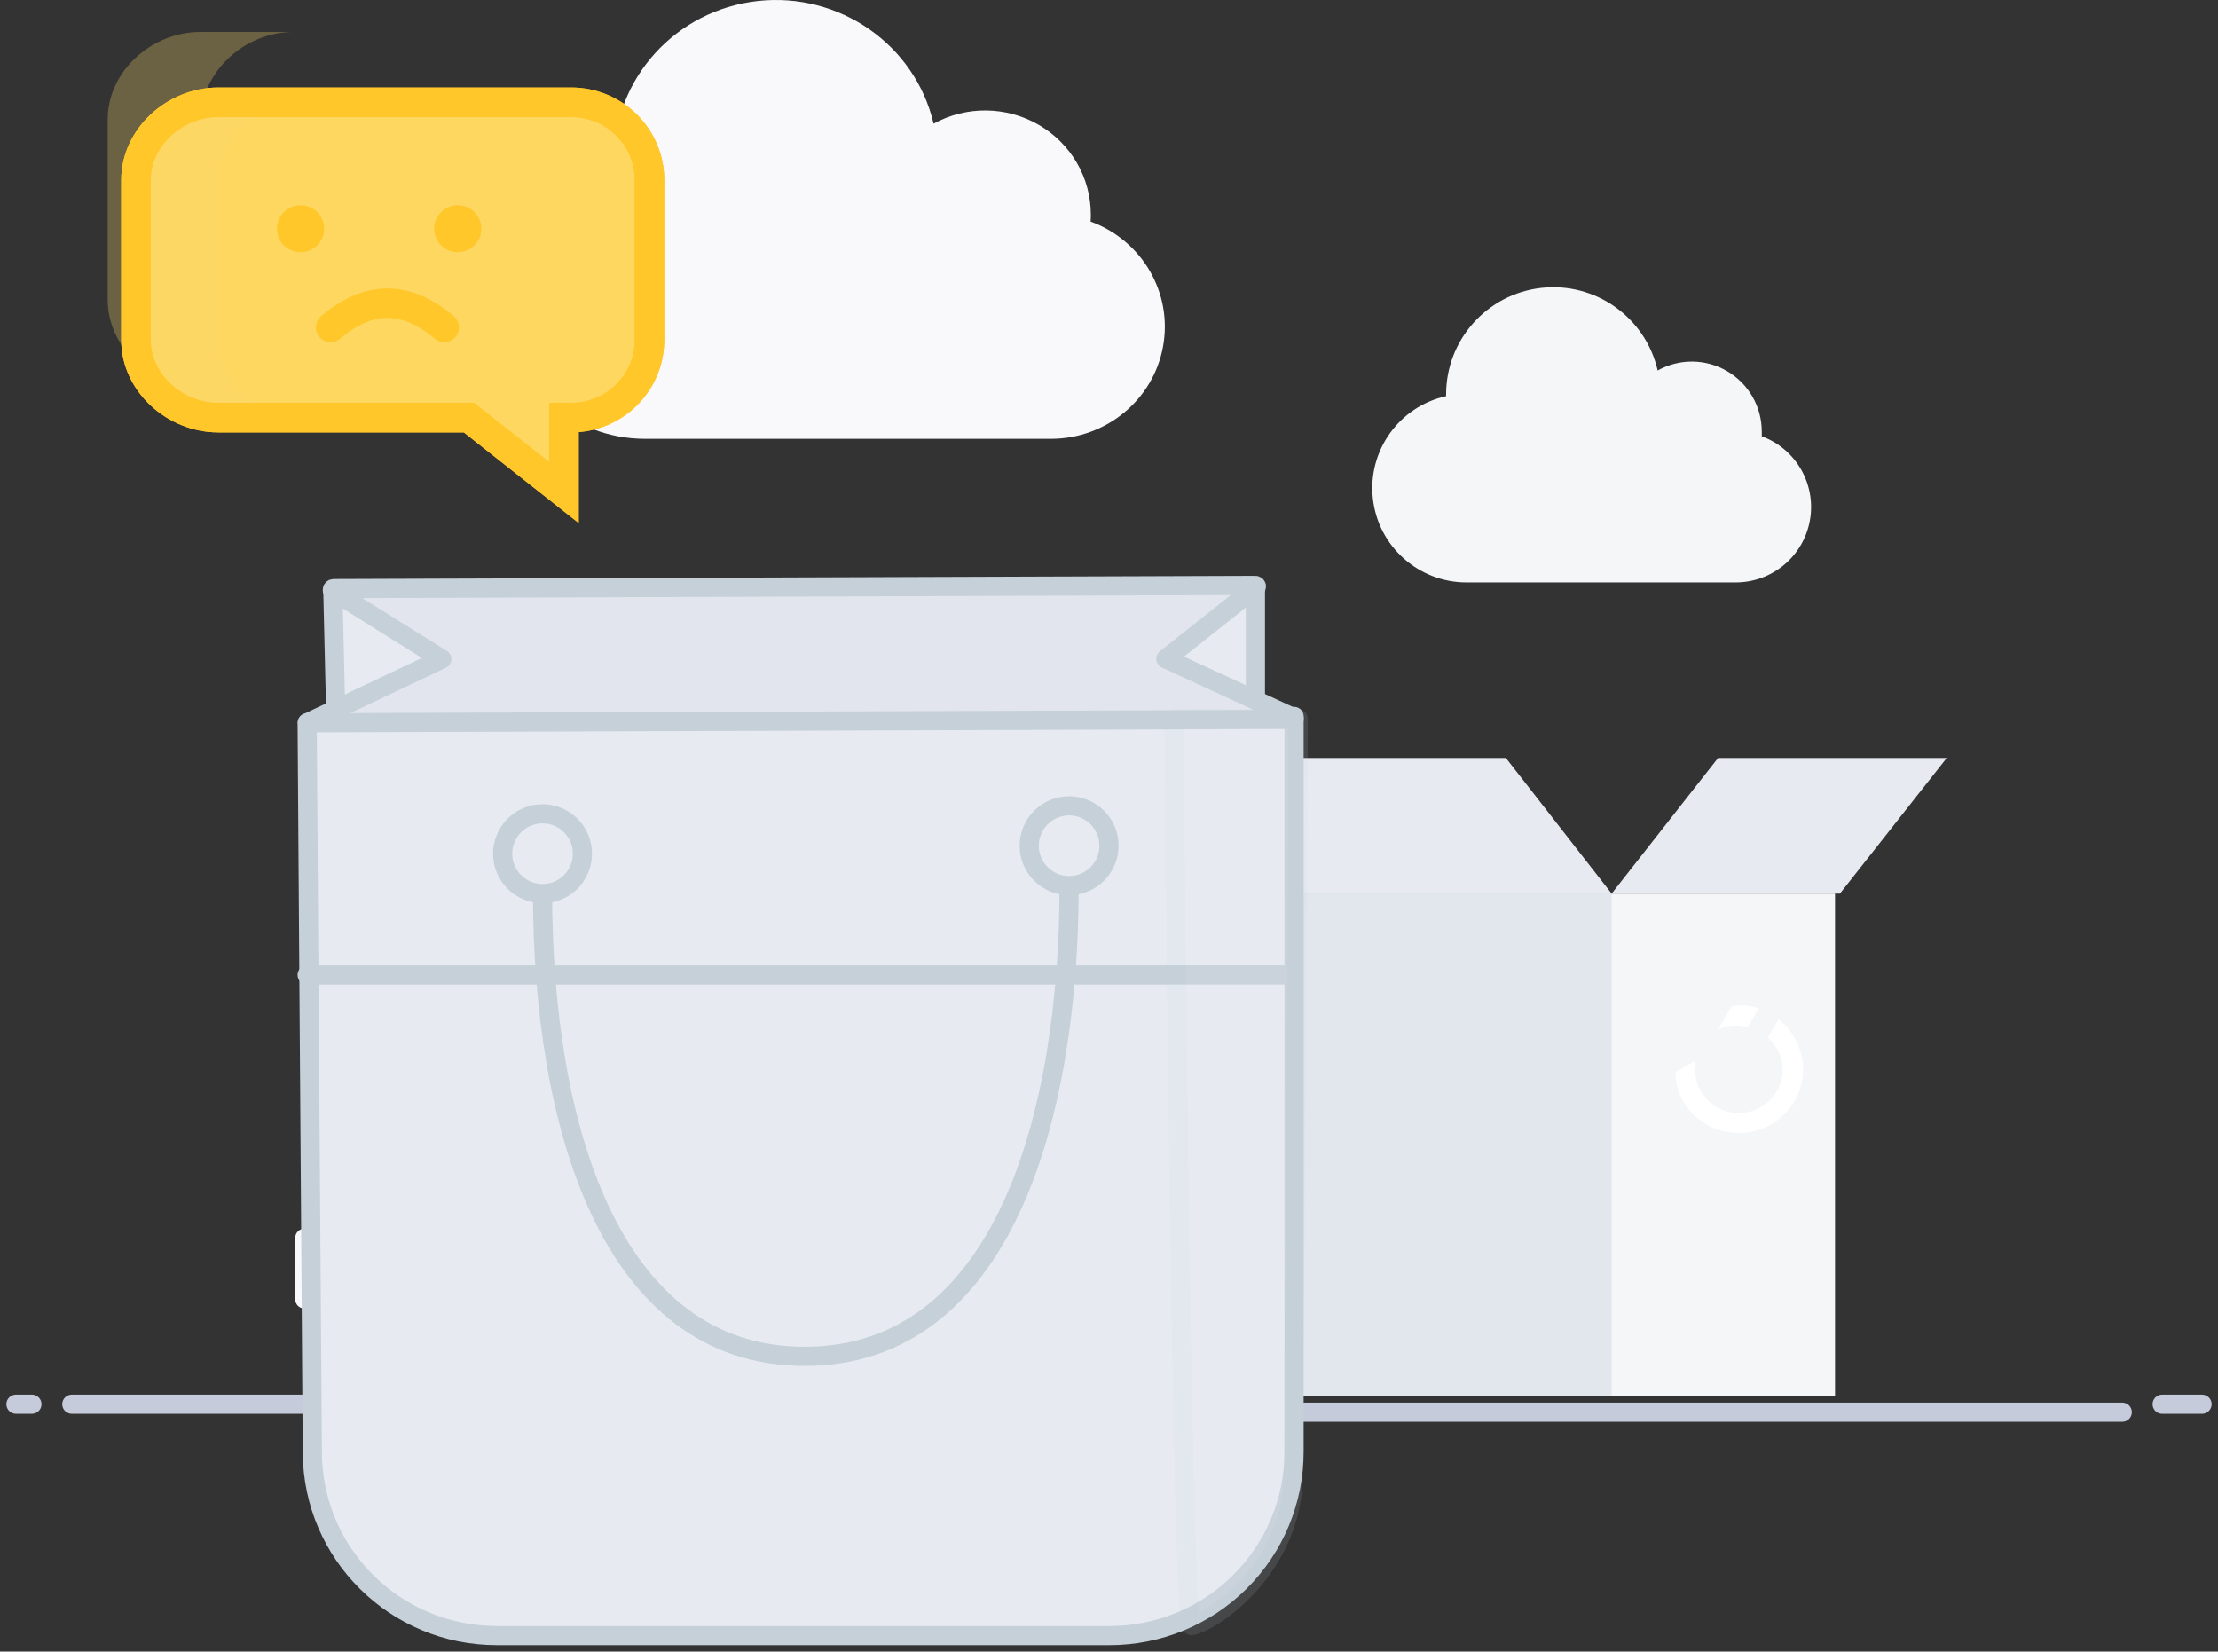
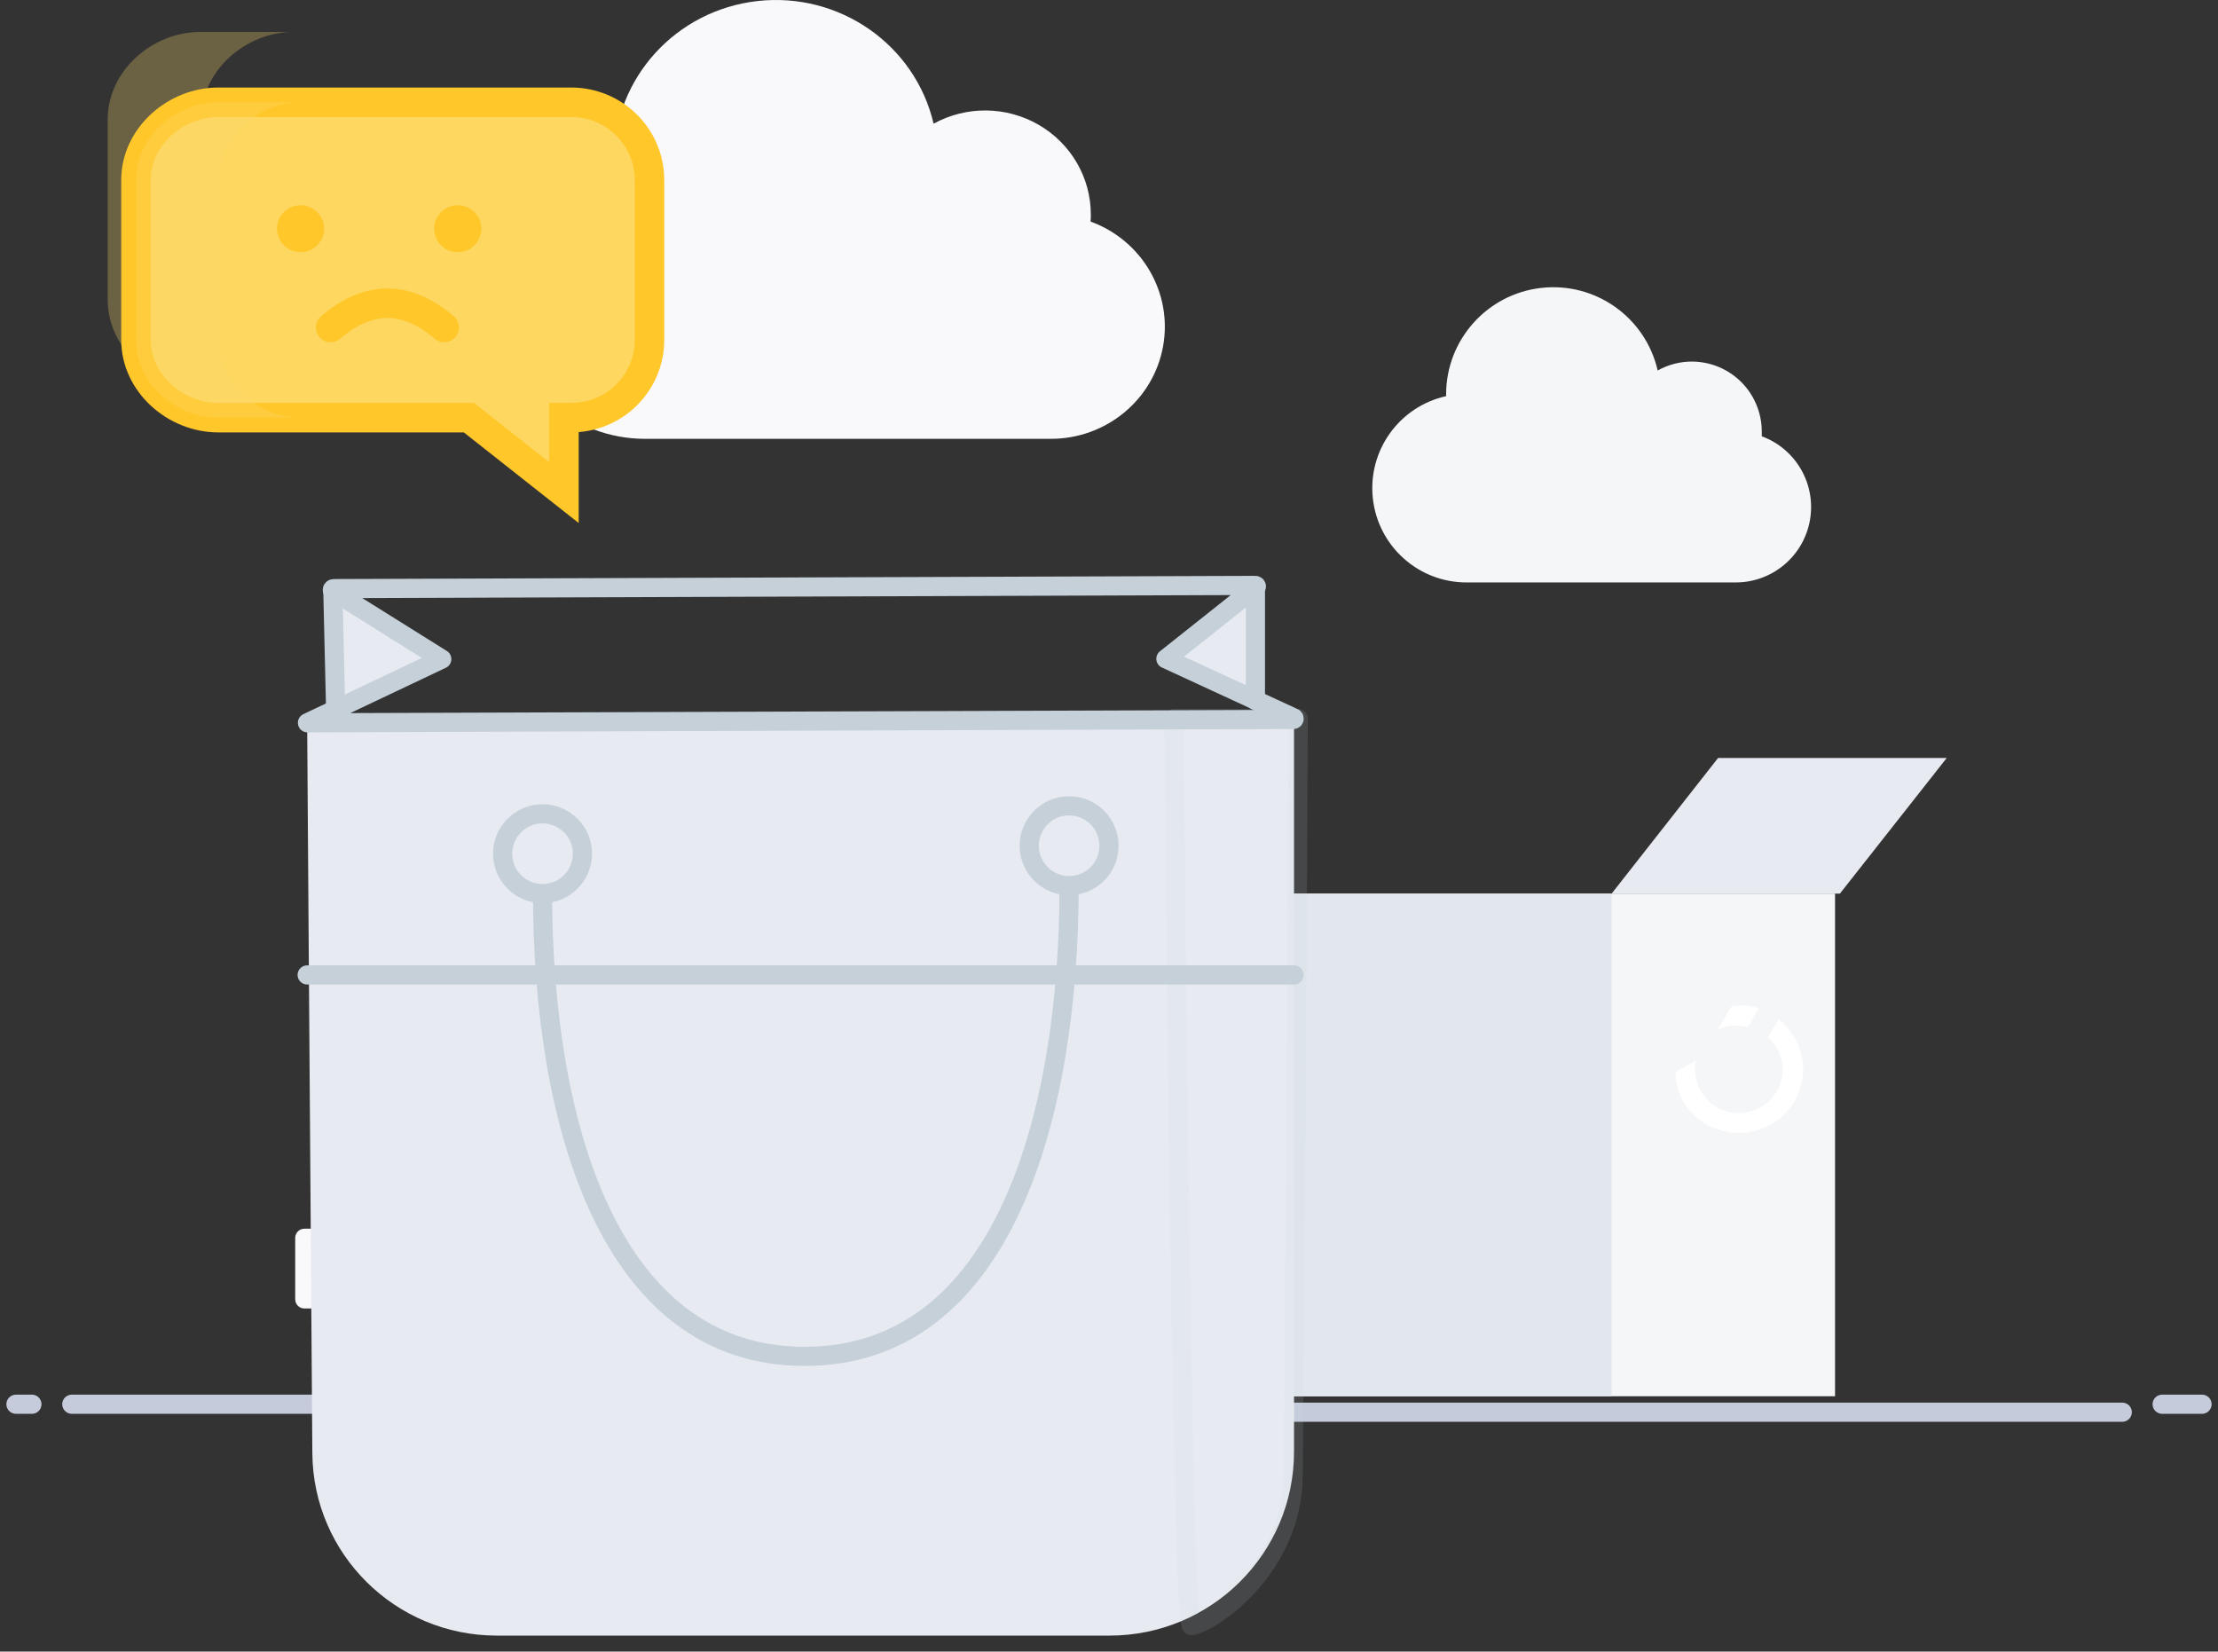
<svg xmlns="http://www.w3.org/2000/svg" width="278" height="207" viewBox="0 0 278 207" fill="none">
  <rect x="0" y="0" width="278" height="207" fill="#333333" stroke="none" />
  <g id="empty cart">
    <path id="Shape" d="M76.951 20.285C76.951 20.169 76.951 20.053 76.951 19.942C76.97 9.787 84.723 1.262 94.972 0.127C105.22 -1.009 114.703 5.606 117.014 15.502C121.118 13.245 126.129 13.298 130.183 15.641C134.236 17.985 136.725 22.267 136.723 26.895C136.723 27.191 136.723 27.482 136.691 27.768C143.168 30.135 146.994 36.73 145.774 43.426C144.555 50.122 138.639 54.997 131.73 55H80.827C71.733 54.991 64.101 48.25 63.108 39.35C62.114 30.451 68.077 22.239 76.951 20.285Z" fill="#F9F9FC" />
    <path id="Shape_2" d="M202 112H230.61L244 95H215.341L202 112Z" fill="#E8EAF1" />
    <path id="Rectangle-path" d="M158 112H230V175H158V112Z" fill="#F4F6F8" />
    <path id="Rectangle-path_2" d="M158 112H202V175H158V112Z" fill="#E1E7ED" />
-     <path id="Shape_3" d="M158.318 112L145 95H188.746L202 112H158.318Z" fill="#E8EAF1" />
    <path id="Shape_4" fill-rule="evenodd" clip-rule="evenodd" d="M220.425 126.395C219.75 126.137 219.033 126.003 218.309 126C217.876 126.002 217.444 126.046 217.019 126.132L215.289 129.102C216 128.719 216.798 128.527 217.606 128.544C218.1 128.543 218.591 128.61 219.066 128.744L220.425 126.395ZM210 134.379C210 138.666 213.66 142 217.934 142C222.363 142.017 225.971 138.463 226 134.053C225.984 131.591 224.853 129.269 222.922 127.733L221.578 130.039C222.763 131.044 223.447 132.514 223.451 134.063C223.427 137.091 220.943 139.527 217.902 139.504C214.861 139.48 212.415 137.007 212.438 133.979C212.439 133.625 212.473 133.273 212.539 132.926L210 134.379Z" fill="white" />
    <g id="Shape_5">
      <path d="M120 177H183.187H266" fill="#8E99A4" />
      <path d="M120 177H183.187H266" stroke="#C6CBDB" stroke-width="2.4" stroke-linecap="round" stroke-linejoin="round" />
    </g>
    <path id="Rectangle-path_3" d="M37 155.152C37 154.516 37.516 154 38.152 154H84.848C85.484 154 86 154.516 86 155.152V162.848C86 163.484 85.484 164 84.848 164H38.152C37.516 164 37 163.484 37 162.848V155.152Z" fill="#F9F9FC" />
    <g id="Shape_6">
      <path d="M9 176H136H9Z" fill="#8E99A4" />
      <path d="M9 176H136" stroke="#C6CBDB" stroke-width="2.4" stroke-linecap="round" stroke-linejoin="round" />
    </g>
    <g id="_Group_">
      <path id="Shape_7" d="M162.189 90.021C162.222 90.062 162.222 90.119 162.189 90.16V90.021Z" fill="#E8EAF1" />
      <path id="Shape_8" d="M162.19 122.193V181.967C162.187 194.689 151.833 205 139.062 205H62.27C49.562 204.997 39.236 194.781 39.148 182.122L38.719 122.193L162.19 122.193Z" fill="#E8EAF1" />
      <path id="Shape_9" d="M162.189 90.165V122.193H38.718L38.498 90.593L162.066 90.192C162.108 90.209 162.157 90.198 162.189 90.165Z" fill="#E8EAF1" />
-       <path id="Shape_10" d="M162.191 90.021V90.16C162.168 90.182 162.137 90.194 162.105 90.192L38.537 90.593L42.067 88.92L55.372 82.609L41.718 74.069C41.66 74.03 41.633 73.958 41.653 73.89C41.672 73.823 41.734 73.776 41.804 73.775L157.351 73.374C157.405 73.373 157.453 73.405 157.471 73.455C157.489 73.504 157.474 73.56 157.432 73.593L157.351 73.657L146.128 82.571L157.351 87.755L162.148 89.968C162.17 89.977 162.187 89.997 162.191 90.021Z" fill="#E2E5ED" />
      <path id="Shape_11" d="M157.35 73.673V87.776L146.127 82.593L157.35 73.673Z" fill="#E8EAF1" />
      <path id="Shape_12" d="M55.372 82.593L42.068 88.899L41.719 74.079L55.372 82.593Z" fill="#E8EAF1" />
      <path id="Shape_13" d="M41.719 74.079L42.068 88.899" stroke="#C5D0D9" stroke-width="2.4" stroke-linecap="round" stroke-linejoin="round" />
-       <path id="Shape_14" d="M38.498 90.593L38.718 122.193L39.147 182.122C39.236 194.781 49.561 204.997 62.27 205H139.061C145.195 205.001 151.078 202.576 155.417 198.256C159.755 193.936 162.193 188.077 162.194 181.967V89.791" stroke="#C5D0D9" stroke-width="2.4" stroke-linecap="round" stroke-linejoin="round" />
      <path id="Shape_15" fill-rule="evenodd" clip-rule="evenodd" d="M41.718 74.069C41.66 74.03 41.633 73.958 41.653 73.89C41.672 73.823 41.734 73.776 41.804 73.775L157.351 73.374C157.405 73.373 157.453 73.405 157.471 73.455C157.489 73.504 157.474 73.56 157.432 73.593L157.351 73.657L146.128 82.571L157.351 87.755L162.148 89.968C162.164 89.973 162.177 89.985 162.185 90C162.217 90.04 162.217 90.098 162.185 90.139C162.162 90.161 162.131 90.173 162.099 90.171L38.537 90.593V90.593L42.067 88.92L55.372 82.609L41.718 74.069Z" stroke="#C5D0D9" stroke-width="2.4" stroke-linecap="round" stroke-linejoin="round" />
      <path id="Shape_16" d="M157.352 73.673V87.776" stroke="#C5D0D9" stroke-width="2.4" stroke-linecap="round" stroke-linejoin="round" />
-       <path id="Shape_17" d="M38.498 122.193H38.718H162.189" stroke="#C5D0D9" stroke-width="2.4" stroke-linecap="round" stroke-linejoin="round" />
+       <path id="Shape_17" d="M38.498 122.193H162.189" stroke="#C5D0D9" stroke-width="2.4" stroke-linecap="round" stroke-linejoin="round" />
    </g>
    <g id="_Group_2">
      <g id="Group" style="mix-blend-mode:multiply" opacity="0.13">
-         <path id="Shape_18" d="M162.724 90.059H147.148C147.148 90.059 148.059 204.011 149.355 203.754C152.23 203.186 161.995 196.352 162.084 184.946L162.547 124.928L162.724 90.059Z" fill="#E8EAF1" />
        <path id="Shape_19" fill-rule="evenodd" clip-rule="evenodd" d="M147.148 90.059C147.148 90.059 148.059 204.011 149.355 203.754C152.23 203.186 161.995 196.352 162.084 184.946L162.547 124.928L162.713 90.059L147.148 90.059Z" stroke="#C5D0D9" stroke-width="2.4" stroke-linecap="round" stroke-linejoin="round" />
      </g>
    </g>
    <path id="Shape_20" d="M134 111C134 140.048 125.693 170 100.853 170C76.414 170 68 140.873 68 111.825" stroke="#C5D0D9" stroke-width="2.4" stroke-linecap="round" stroke-linejoin="round" />
    <path id="Oval" d="M68 112C70.761 112 73 109.761 73 107C73 104.239 70.761 102 68 102C65.239 102 63 104.239 63 107C63 109.761 65.239 112 68 112Z" fill="#E8EAF1" stroke="#C5D0D9" stroke-width="2.4" stroke-linecap="round" stroke-linejoin="round" />
    <path id="Oval_2" d="M134 111C136.761 111 139 108.761 139 106C139 103.239 136.761 101 134 101C131.239 101 129 103.239 129 106C129 108.761 131.239 111 134 111Z" fill="#E8EAF1" stroke="#C5D0D9" stroke-width="2.4" stroke-linecap="round" stroke-linejoin="round" />
    <g id="Shape_21">
      <path d="M271 176H276H271Z" fill="#8E99A4" />
      <path d="M271 176H276" stroke="#C6CBDB" stroke-width="2.4" stroke-linecap="round" stroke-linejoin="round" />
    </g>
    <g id="Shape_22">
      <path d="M4 176H2H4Z" fill="#8E99A4" />
      <path d="M4 176H2" stroke="#C6CBDB" stroke-width="2.4" stroke-linecap="round" stroke-linejoin="round" />
    </g>
    <g id="Group_2" style="mix-blend-mode:screen" opacity="0.28">
      <path id="Shape_23" d="M25.192 37.57V14.98C25.192 8.918 30.717 4 36.824 4H25.128C19.021 4 13.496 8.918 13.496 14.98V37.57C13.496 43.637 19.016 48.55 25.128 48.55H36.824C30.717 48.55 25.192 43.632 25.192 37.57Z" fill="#FCD66D" />
    </g>
    <path id="Shape_24" d="M181.253 49.652C181.253 49.577 181.253 49.496 181.253 49.42C181.261 42.587 186.394 36.849 193.18 36.085C199.967 35.321 206.246 39.775 207.771 46.436C210.487 44.915 213.805 44.949 216.488 46.525C219.172 48.101 220.82 50.983 220.818 54.096C220.818 54.296 220.818 54.49 220.818 54.684C225.116 56.267 227.66 60.708 226.851 65.219C226.042 69.731 222.114 73.01 217.533 73H183.816C177.791 73.004 172.729 68.468 172.071 62.476C171.414 56.483 175.37 50.957 181.253 49.652Z" fill="#F4F6F8" />
    <g id="Group 2">
      <path id="Shape_25" d="M71.593 12.817H27.364C21.944 12.817 17.041 17.181 17.041 22.56V42.605C17.041 47.989 21.94 52.348 27.364 52.348H58.776L70.685 61.744V52.348H71.593C74.197 52.348 76.694 51.322 78.534 49.495C80.375 47.667 81.409 45.189 81.409 42.605V22.56C81.409 19.976 80.375 17.498 78.534 15.671C76.694 13.844 74.197 12.817 71.593 12.817V12.817Z" fill="#FDD760" stroke="#FFC729" stroke-width="3.696" />
      <g id="Group_3" style="mix-blend-mode:screen" opacity="0.28">
        <path id="Shape_26" d="M27.419 42.605V22.56C27.419 17.181 32.322 12.817 37.741 12.817H27.362C21.942 12.817 17.039 17.181 17.039 22.56V42.605C17.039 47.989 21.938 52.348 27.362 52.348H37.741C32.322 52.348 27.419 47.984 27.419 42.605Z" fill="#FCD66D" />
      </g>
      <path id="Oval 2" fill-rule="evenodd" clip-rule="evenodd" d="M37.672 31.608C39.304 31.608 40.627 30.291 40.627 28.667C40.627 27.042 39.304 25.726 37.672 25.726C36.04 25.726 34.717 27.042 34.717 28.667C34.717 30.291 36.04 31.608 37.672 31.608Z" fill="#FFC729" />
      <path id="Oval 2 Copy" fill-rule="evenodd" clip-rule="evenodd" d="M57.373 31.608C59.005 31.608 60.328 30.291 60.328 28.667C60.328 27.042 59.005 25.726 57.373 25.726C55.741 25.726 54.418 27.042 54.418 28.667C54.418 30.291 55.741 31.608 57.373 31.608Z" fill="#FFC729" />
      <g id="Shape_27">
        <path d="M41.443 41.046C46.176 36.99 50.922 36.99 55.68 41.046H41.443Z" fill="#FDD760" />
        <path d="M41.443 41.046C46.176 36.99 50.922 36.99 55.68 41.046" stroke="#FFC729" stroke-width="3.696" stroke-linecap="round" />
      </g>
-       <path id="Shape_28" fill-rule="evenodd" clip-rule="evenodd" d="M71.593 12.817H27.364C21.944 12.817 17.041 17.181 17.041 22.56V42.605C17.041 47.989 21.94 52.348 27.364 52.348H58.776L70.685 61.744V52.348H71.593C74.197 52.348 76.694 51.322 78.534 49.495C80.375 47.667 81.409 45.189 81.409 42.605V22.56C81.409 19.976 80.375 17.498 78.534 15.671C76.694 13.844 74.197 12.817 71.593 12.817V12.817Z" stroke="#FFC729" stroke-width="3.696" />
    </g>
  </g>
</svg>